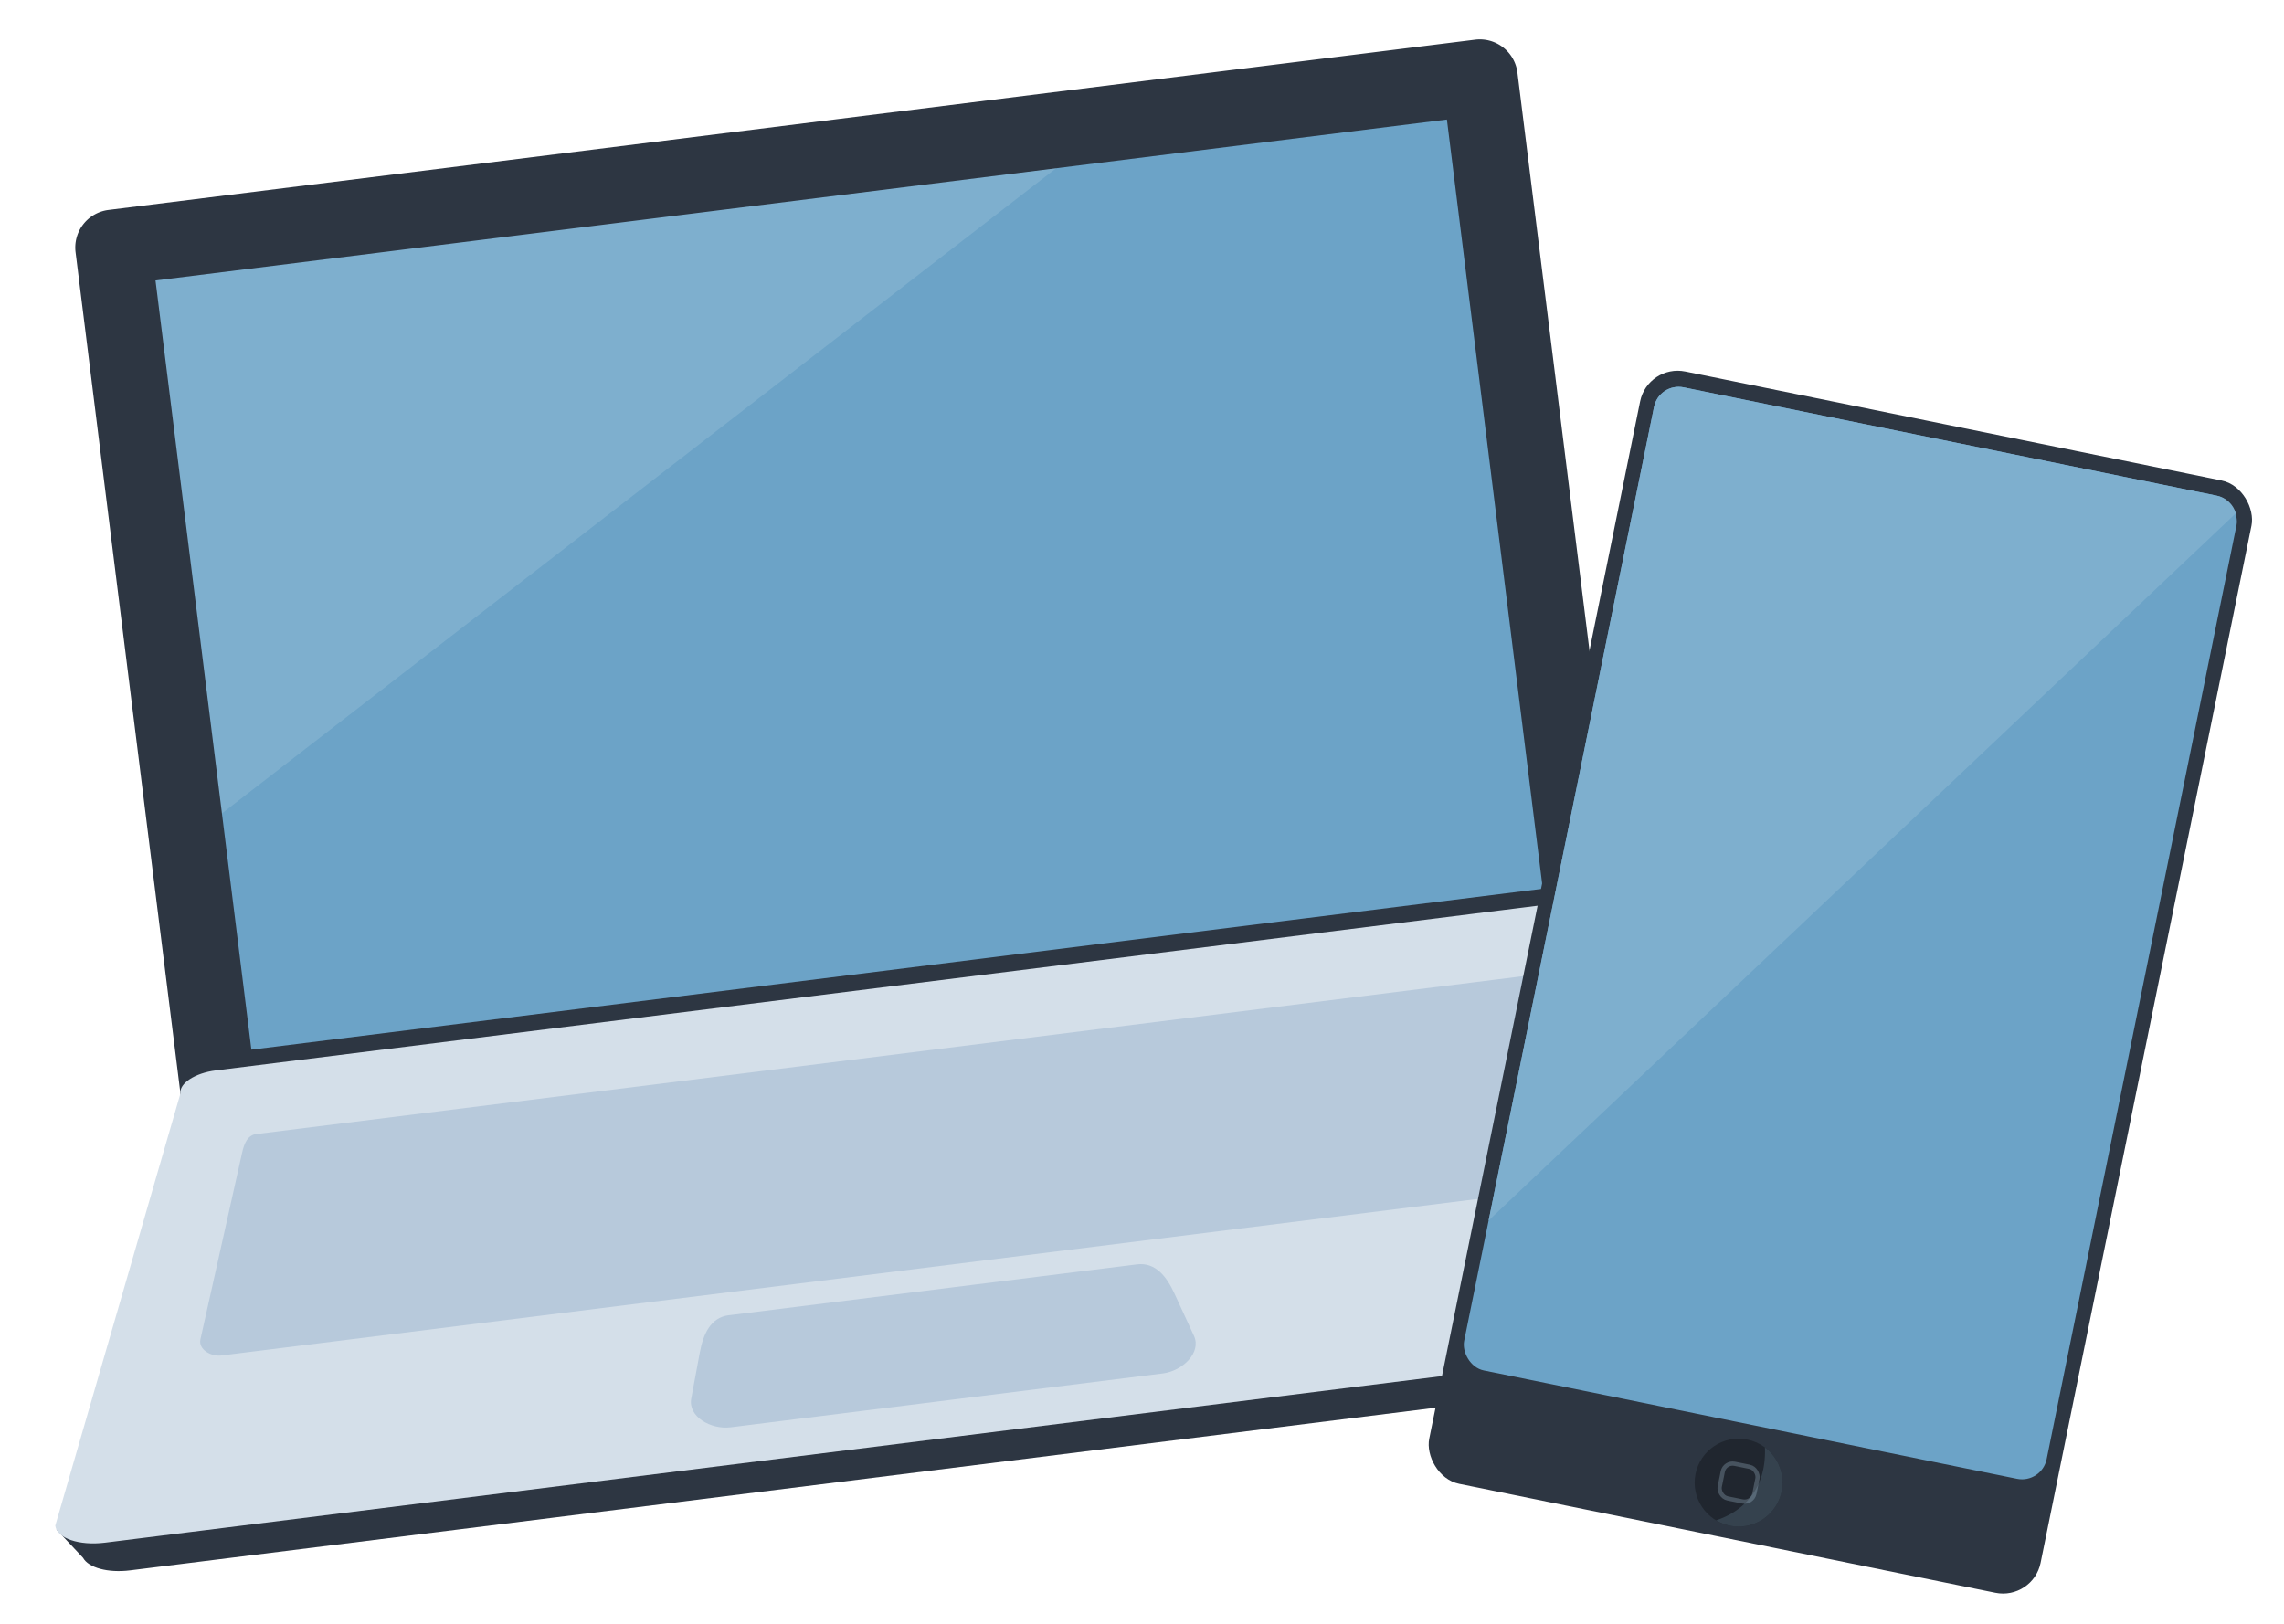
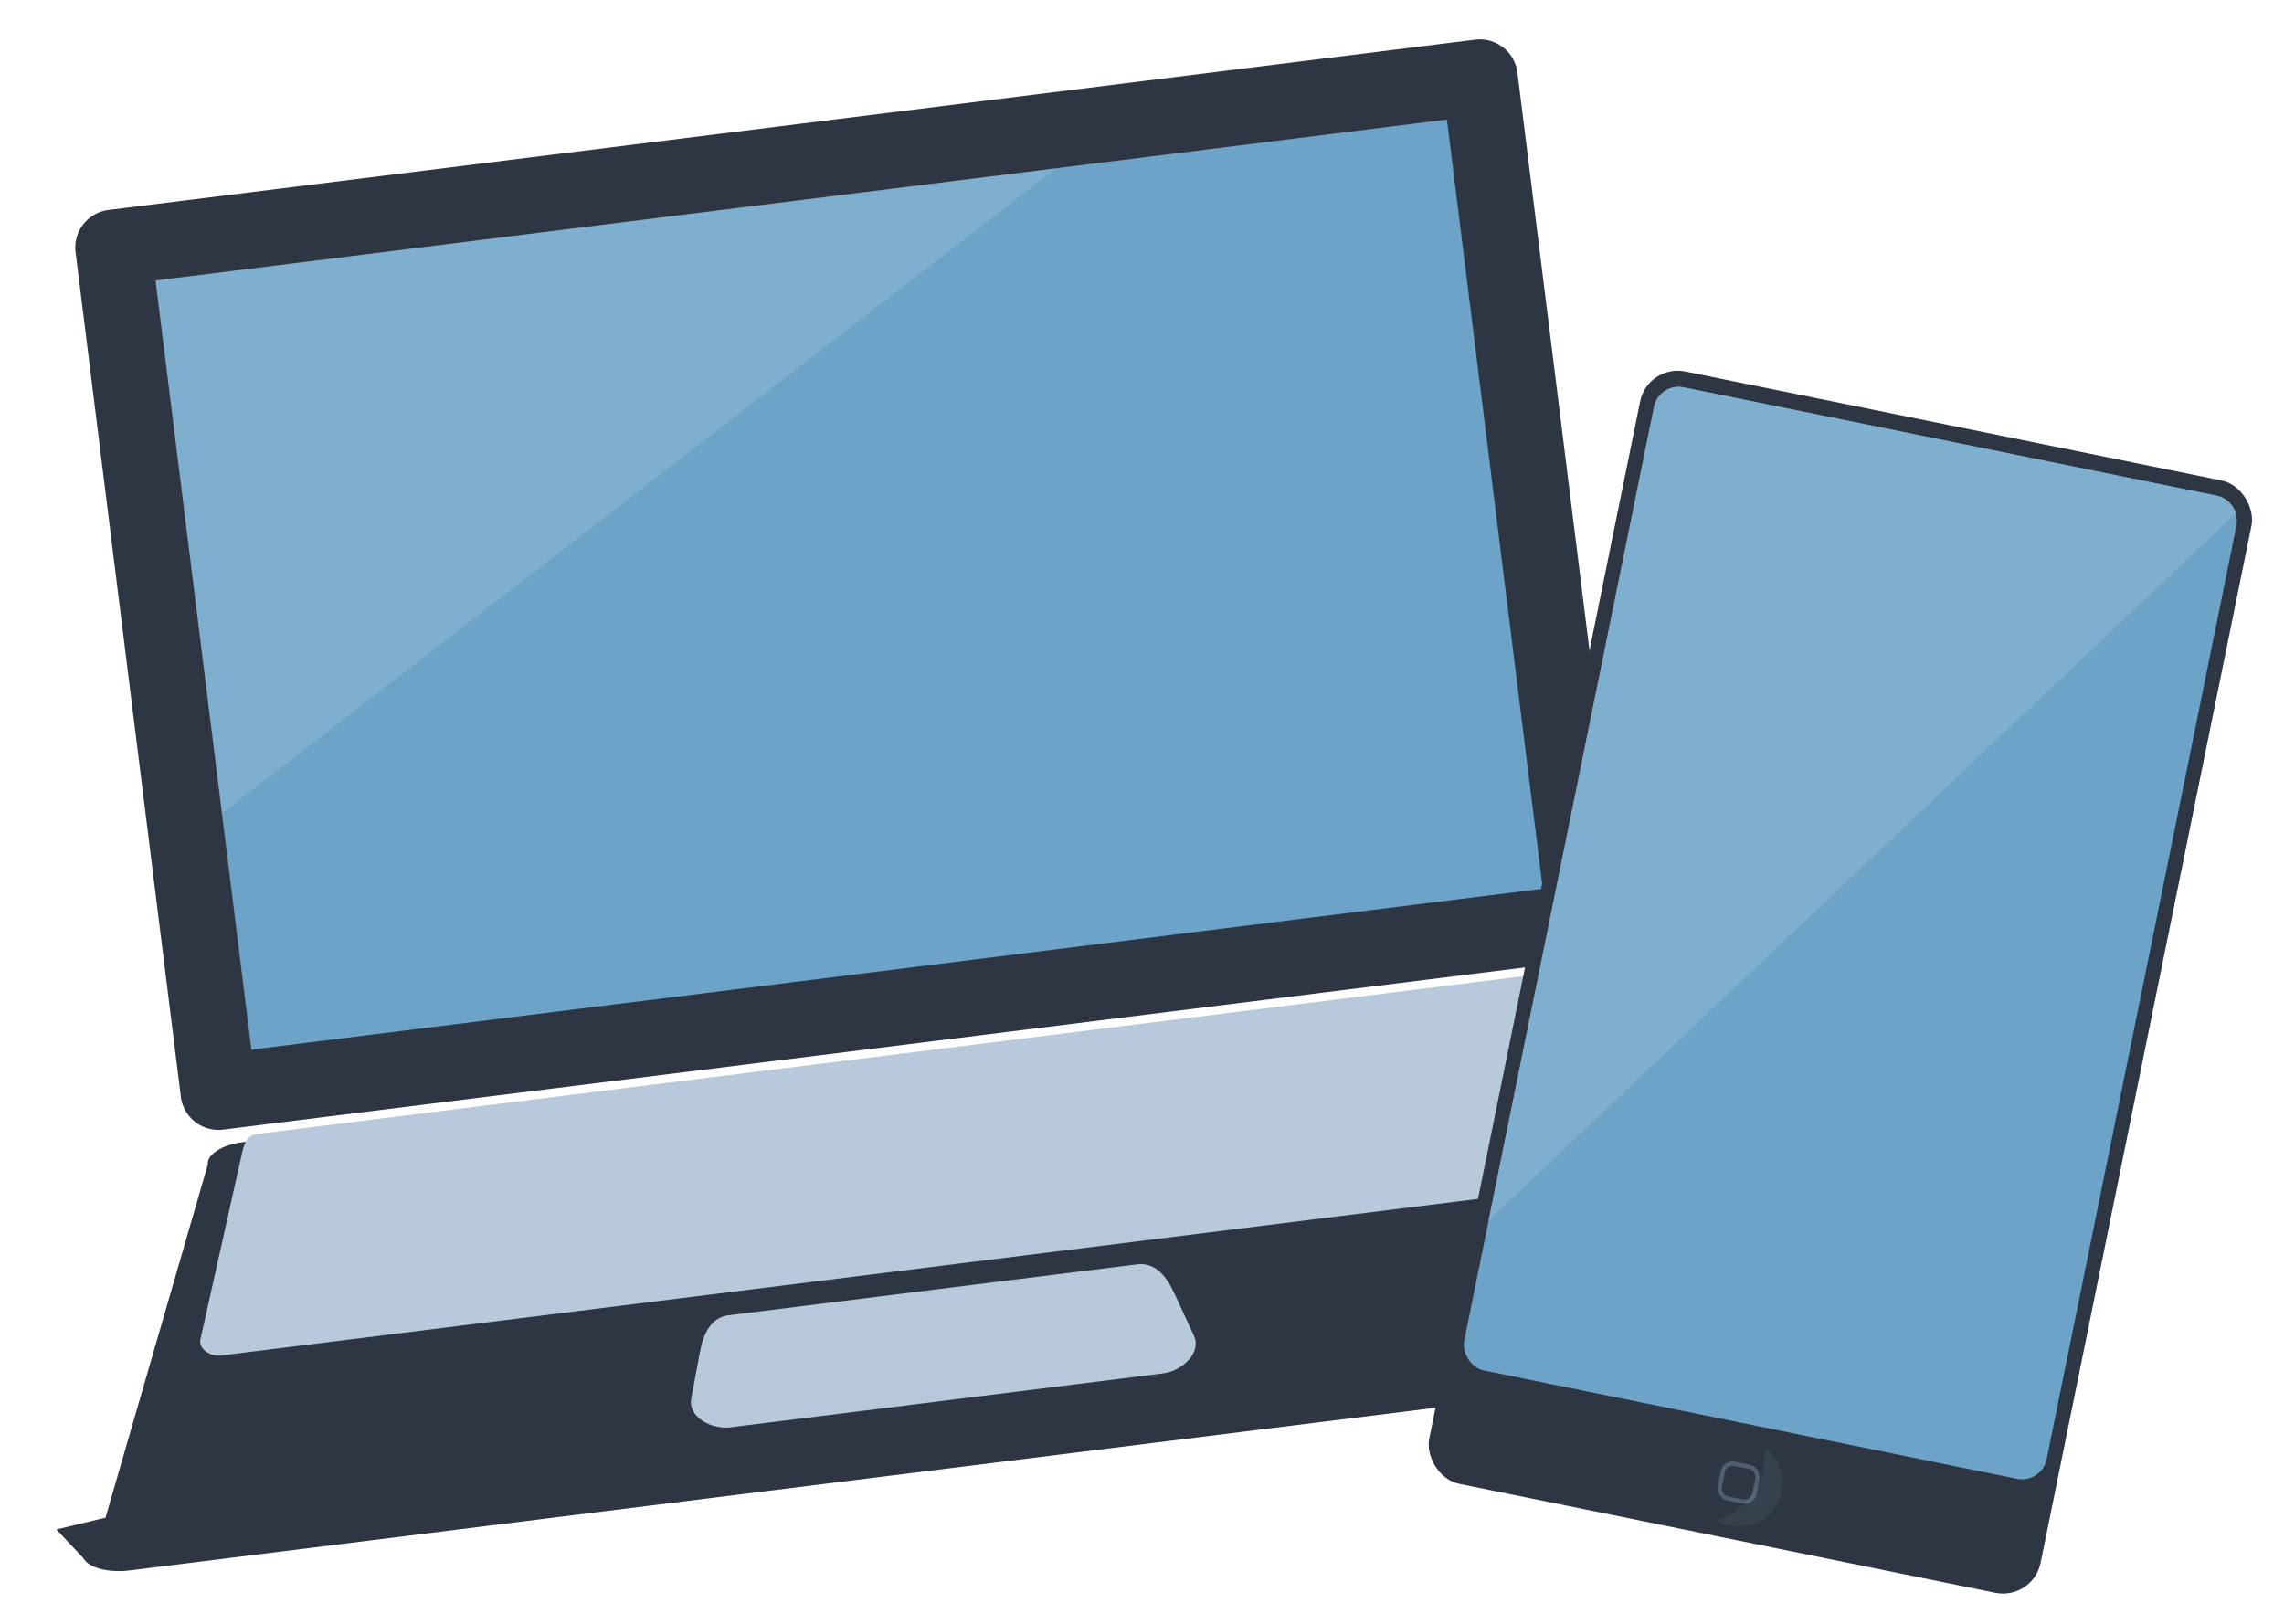
<svg xmlns="http://www.w3.org/2000/svg" xmlns:ns1="http://sodipodi.sourceforge.net/DTD/sodipodi-0.dtd" xmlns:ns2="http://www.inkscape.org/namespaces/inkscape" width="180" height="128" viewBox="0 0 47.625 33.867" version="1.1" id="svg8" ns1:docname="nowstream-technology.svg" ns2:version="1.3 (0e150ed, 2023-07-21)" ns2:export-filename="G:\Pictures\My Pictures\Vectors and SVGs\Laptop1.png" ns2:export-xdpi="96" ns2:export-ydpi="96" xml:space="preserve">
  <defs id="defs2" />
  <ns1:namedview id="base" pagecolor="#000000" bordercolor="#666666" borderopacity="1.0" ns2:pageopacity="0.0" ns2:pageshadow="2" ns2:zoom="1.4" ns2:cx="115.71429" ns2:cy="67.857143" ns2:document-units="mm" ns2:current-layer="layer1" showgrid="false" borderlayer="true" ns2:showpageshadow="false" ns2:pagecheckerboard="true" units="px" ns2:window-width="1600" ns2:window-height="837" ns2:window-x="-8" ns2:window-y="-8" ns2:window-maximized="1" ns2:snap-global="false" ns2:object-paths="false" ns2:object-nodes="true" ns2:deskcolor="#505050" />
  <g ns2:label="Layer 1" ns2:groupmode="layer" id="layer1" transform="translate(0,311.542)">
    <g id="g2" transform="matrix(1.083,0,0,1.083,0.236,23.519)">
      <rect style="opacity:1;fill:#6ca3c7;fill-opacity:1;fill-rule:nonzero;stroke:none;stroke-width:1.537;stroke-linecap:round;stroke-linejoin:round;stroke-miterlimit:4;stroke-dasharray:none;stroke-dashoffset:0;stroke-opacity:1;paint-order:markers stroke fill" id="rect847" width="26.38" height="15.717" x="39.686" y="-301.698" transform="rotate(-7.104)" />
      <path style="opacity:1;fill:#7eafce;fill-opacity:1;fill-rule:nonzero;stroke:none;stroke-width:2.27;stroke-linecap:round;stroke-linejoin:round;stroke-miterlimit:4;stroke-dasharray:none;stroke-dashoffset:0;stroke-opacity:1;paint-order:markers stroke fill" d="m 3.312,-304.445 -1.207,0.431 1.342,10.767 17.281,-13.368 z" id="path856" ns2:connector-curvature="0" />
      <path style="color:#000000;font-style:normal;font-variant:normal;font-weight:normal;font-stretch:normal;font-size:medium;line-height:normal;font-family:sans-serif;font-variant-ligatures:normal;font-variant-position:normal;font-variant-caps:normal;font-variant-numeric:normal;font-variant-alternates:normal;font-feature-settings:normal;text-indent:0;text-align:start;text-decoration:none;text-decoration-line:none;text-decoration-style:solid;text-decoration-color:#000000;letter-spacing:normal;word-spacing:normal;text-transform:none;writing-mode:lr-tb;direction:ltr;text-orientation:mixed;dominant-baseline:auto;baseline-shift:baseline;text-anchor:start;white-space:normal;shape-padding:0;clip-rule:nonzero;display:inline;overflow:visible;visibility:visible;opacity:1;isolation:auto;mix-blend-mode:normal;color-interpolation:sRGB;color-interpolation-filters:linearRGB;solid-color:#000000;solid-opacity:1;vector-effect:none;fill:#2d3642;fill-opacity:1;fill-rule:nonzero;stroke:none;stroke-width:1.46;stroke-linecap:round;stroke-linejoin:round;stroke-miterlimit:4;stroke-dasharray:none;stroke-dashoffset:0;stroke-opacity:1;paint-order:markers stroke fill;color-rendering:auto;image-rendering:auto;shape-rendering:auto;text-rendering:auto;enable-background:accumulate" d="m 1.871,-305.339 a 0.73,0.73 0 0 0 -0.634,0.815 l 2.027,16.262 a 0.73,0.73 0 0 0 0.815,0.634 l 26.312,-3.279 a 0.73,0.73 0 0 0 0.634,-0.815 l -2.027,-16.262 a 0.73,0.73 0 0 0 -0.815,-0.634 z m 0.905,1.358 24.864,-3.099 1.846,14.813 -24.864,3.099 z" id="rect826" ns2:connector-curvature="0" />
      <path style="color:#000000;font-style:normal;font-variant:normal;font-weight:normal;font-stretch:normal;font-size:medium;line-height:normal;font-family:sans-serif;font-variant-ligatures:normal;font-variant-position:normal;font-variant-caps:normal;font-variant-numeric:normal;font-variant-alternates:normal;font-feature-settings:normal;text-indent:0;text-align:start;text-decoration:none;text-decoration-line:none;text-decoration-style:solid;text-decoration-color:#000000;letter-spacing:normal;word-spacing:normal;text-transform:none;writing-mode:lr-tb;direction:ltr;text-orientation:mixed;dominant-baseline:auto;baseline-shift:baseline;text-anchor:start;white-space:normal;shape-padding:0;clip-rule:nonzero;display:inline;overflow:visible;visibility:visible;opacity:1;isolation:auto;mix-blend-mode:normal;color-interpolation:sRGB;color-interpolation-filters:linearRGB;solid-color:#000000;solid-opacity:1;vector-effect:none;fill:#2d3642;fill-opacity:1;fill-rule:nonzero;stroke:none;stroke-width:0.995;stroke-linecap:round;stroke-linejoin:round;stroke-miterlimit:4;stroke-dasharray:none;stroke-dashoffset:0;stroke-opacity:1;paint-order:markers stroke fill;color-rendering:auto;image-rendering:auto;shape-rendering:auto;text-rendering:auto;enable-background:accumulate" d="m 4.445,-287.385 c -0.39,0.049 -0.687,0.242 -0.663,0.433 l -1.969,6.798 -0.945,0.226 0.513,0.547 2.226e-4,-3e-5 c 0.102,0.189 0.478,0.295 0.907,0.241 l 31.923,-3.978 c 0.429,-0.053 0.767,-0.248 0.82,-0.456 l 2.22e-4,-3e-5 0.363,-0.657 -0.972,0.013 -3.577,-6.107 c -0.024,-0.19 -0.359,-0.305 -0.749,-0.257 z" id="path849" ns2:connector-curvature="0" ns1:nodetypes="ccccccccccccccc" />
-       <path style="color:#000000;font-style:normal;font-variant:normal;font-weight:normal;font-stretch:normal;font-size:medium;line-height:normal;font-family:sans-serif;font-variant-ligatures:normal;font-variant-position:normal;font-variant-caps:normal;font-variant-numeric:normal;font-variant-alternates:normal;font-feature-settings:normal;text-indent:0;text-align:start;text-decoration:none;text-decoration-line:none;text-decoration-style:solid;text-decoration-color:#000000;letter-spacing:normal;word-spacing:normal;text-transform:none;writing-mode:lr-tb;direction:ltr;text-orientation:mixed;dominant-baseline:auto;baseline-shift:baseline;text-anchor:start;white-space:normal;shape-padding:0;clip-rule:nonzero;display:inline;overflow:visible;visibility:visible;opacity:1;isolation:auto;mix-blend-mode:normal;color-interpolation:sRGB;color-interpolation-filters:linearRGB;solid-color:#000000;solid-opacity:1;vector-effect:none;fill:#d4dfe9;fill-opacity:1;fill-rule:nonzero;stroke:none;stroke-width:1.02;stroke-linecap:round;stroke-linejoin:round;stroke-miterlimit:4;stroke-dasharray:none;stroke-dashoffset:0;stroke-opacity:1;paint-order:markers stroke fill;color-rendering:auto;image-rendering:auto;shape-rendering:auto;text-rendering:auto;enable-background:accumulate" d="m 3.936,-288.768 c -0.4,0.05 -0.705,0.249 -0.68,0.444 l -2.41,8.323 c 0.03,0.243 0.459,0.39 0.956,0.328 l 32.748,-4.081 c 0.498,-0.062 0.877,-0.309 0.847,-0.553 l -4.379,-7.476 c -0.024,-0.195 -0.368,-0.313 -0.768,-0.264 z" id="rect828" ns2:connector-curvature="0" ns1:nodetypes="ccccccccc" />
      <path style="opacity:1;fill:#b7c9db;fill-opacity:1;fill-rule:nonzero;stroke:none;stroke-width:1.698;stroke-linecap:round;stroke-linejoin:round;stroke-miterlimit:4;stroke-dasharray:none;stroke-dashoffset:0;stroke-opacity:1;paint-order:markers stroke fill" d="m 13.815,-284.053 7.86,-0.98 c 0.354,-0.044 0.569,0.235 0.718,0.559 l 0.377,0.818 c 0.149,0.323 -0.222,0.676 -0.597,0.723 l -8.326,1.038 c -0.375,0.047 -0.822,-0.204 -0.756,-0.555 l 0.165,-0.886 c 0.065,-0.351 0.205,-0.674 0.559,-0.718 z" id="rect838" ns2:connector-curvature="0" ns1:nodetypes="sssssssss" />
      <path style="opacity:1;fill:#b7c9db;fill-opacity:1;fill-rule:nonzero;stroke:none;stroke-width:1.46;stroke-linecap:round;stroke-linejoin:round;stroke-miterlimit:4;stroke-dasharray:none;stroke-dashoffset:0;stroke-opacity:1;paint-order:markers stroke fill" d="m 4.727,-287.544 25.199,-3.141 c 0.18,-0.022 0.28,0.114 0.365,0.284 l 1.659,3.284 c 0.09,0.177 -0.114,0.376 -0.312,0.4 l -27.597,3.439 c -0.197,0.025 -0.444,-0.118 -0.4,-0.312 l 0.802,-3.591 c 0.04,-0.18 0.104,-0.343 0.284,-0.365 z" id="rect844" ns2:connector-curvature="0" ns1:nodetypes="sssssssss" />
    </g>
    <g id="g1" transform="matrix(0.92,0.187,-0.187,0.92,35.604,-311.622)">
      <rect x="0.327" y="8.27" width="13.856" height="25.216" ry="0.851" fill="#2d3642" id="rect1" style="stroke-width:0.032" />
      <rect x="0.654" y="8.622" width="13.202" height="22.287" ry="0.558" fill="#6ca3c7" id="rect2" style="stroke-width:0.032" />
-       <circle cx="7.255" cy="32.224" r="0.976" fill="#20262f" id="circle2" style="stroke-width:0.032" />
      <path d="m 1.212,8.622 c -0.309,0 -0.558,0.249 -0.558,0.558 V 27.623 L 13.789,8.92 C 13.695,8.743 13.512,8.622 13.297,8.622 Z" fill="#7eafce" id="path2" style="stroke-width:0.032" />
      <path d="m 7.672,31.341 c 0.223,0.915 -0.203,1.496 -0.738,1.802 a 0.976,0.976 0 0 0 0.321,0.057 0.976,0.976 0 0 0 0.976,-0.976 0.976,0.976 0 0 0 -0.559,-0.883 z" fill="#35424e" id="path3" style="stroke-width:0.032" />
      <rect x="6.862" y="31.831" width="0.785" height="0.785" ry="0.223" fill="none" stroke="#c0dcf0" stroke-linecap="round" stroke-linejoin="round" stroke-opacity="0.246" stroke-width="0.094" id="rect3" />
    </g>
  </g>
</svg>